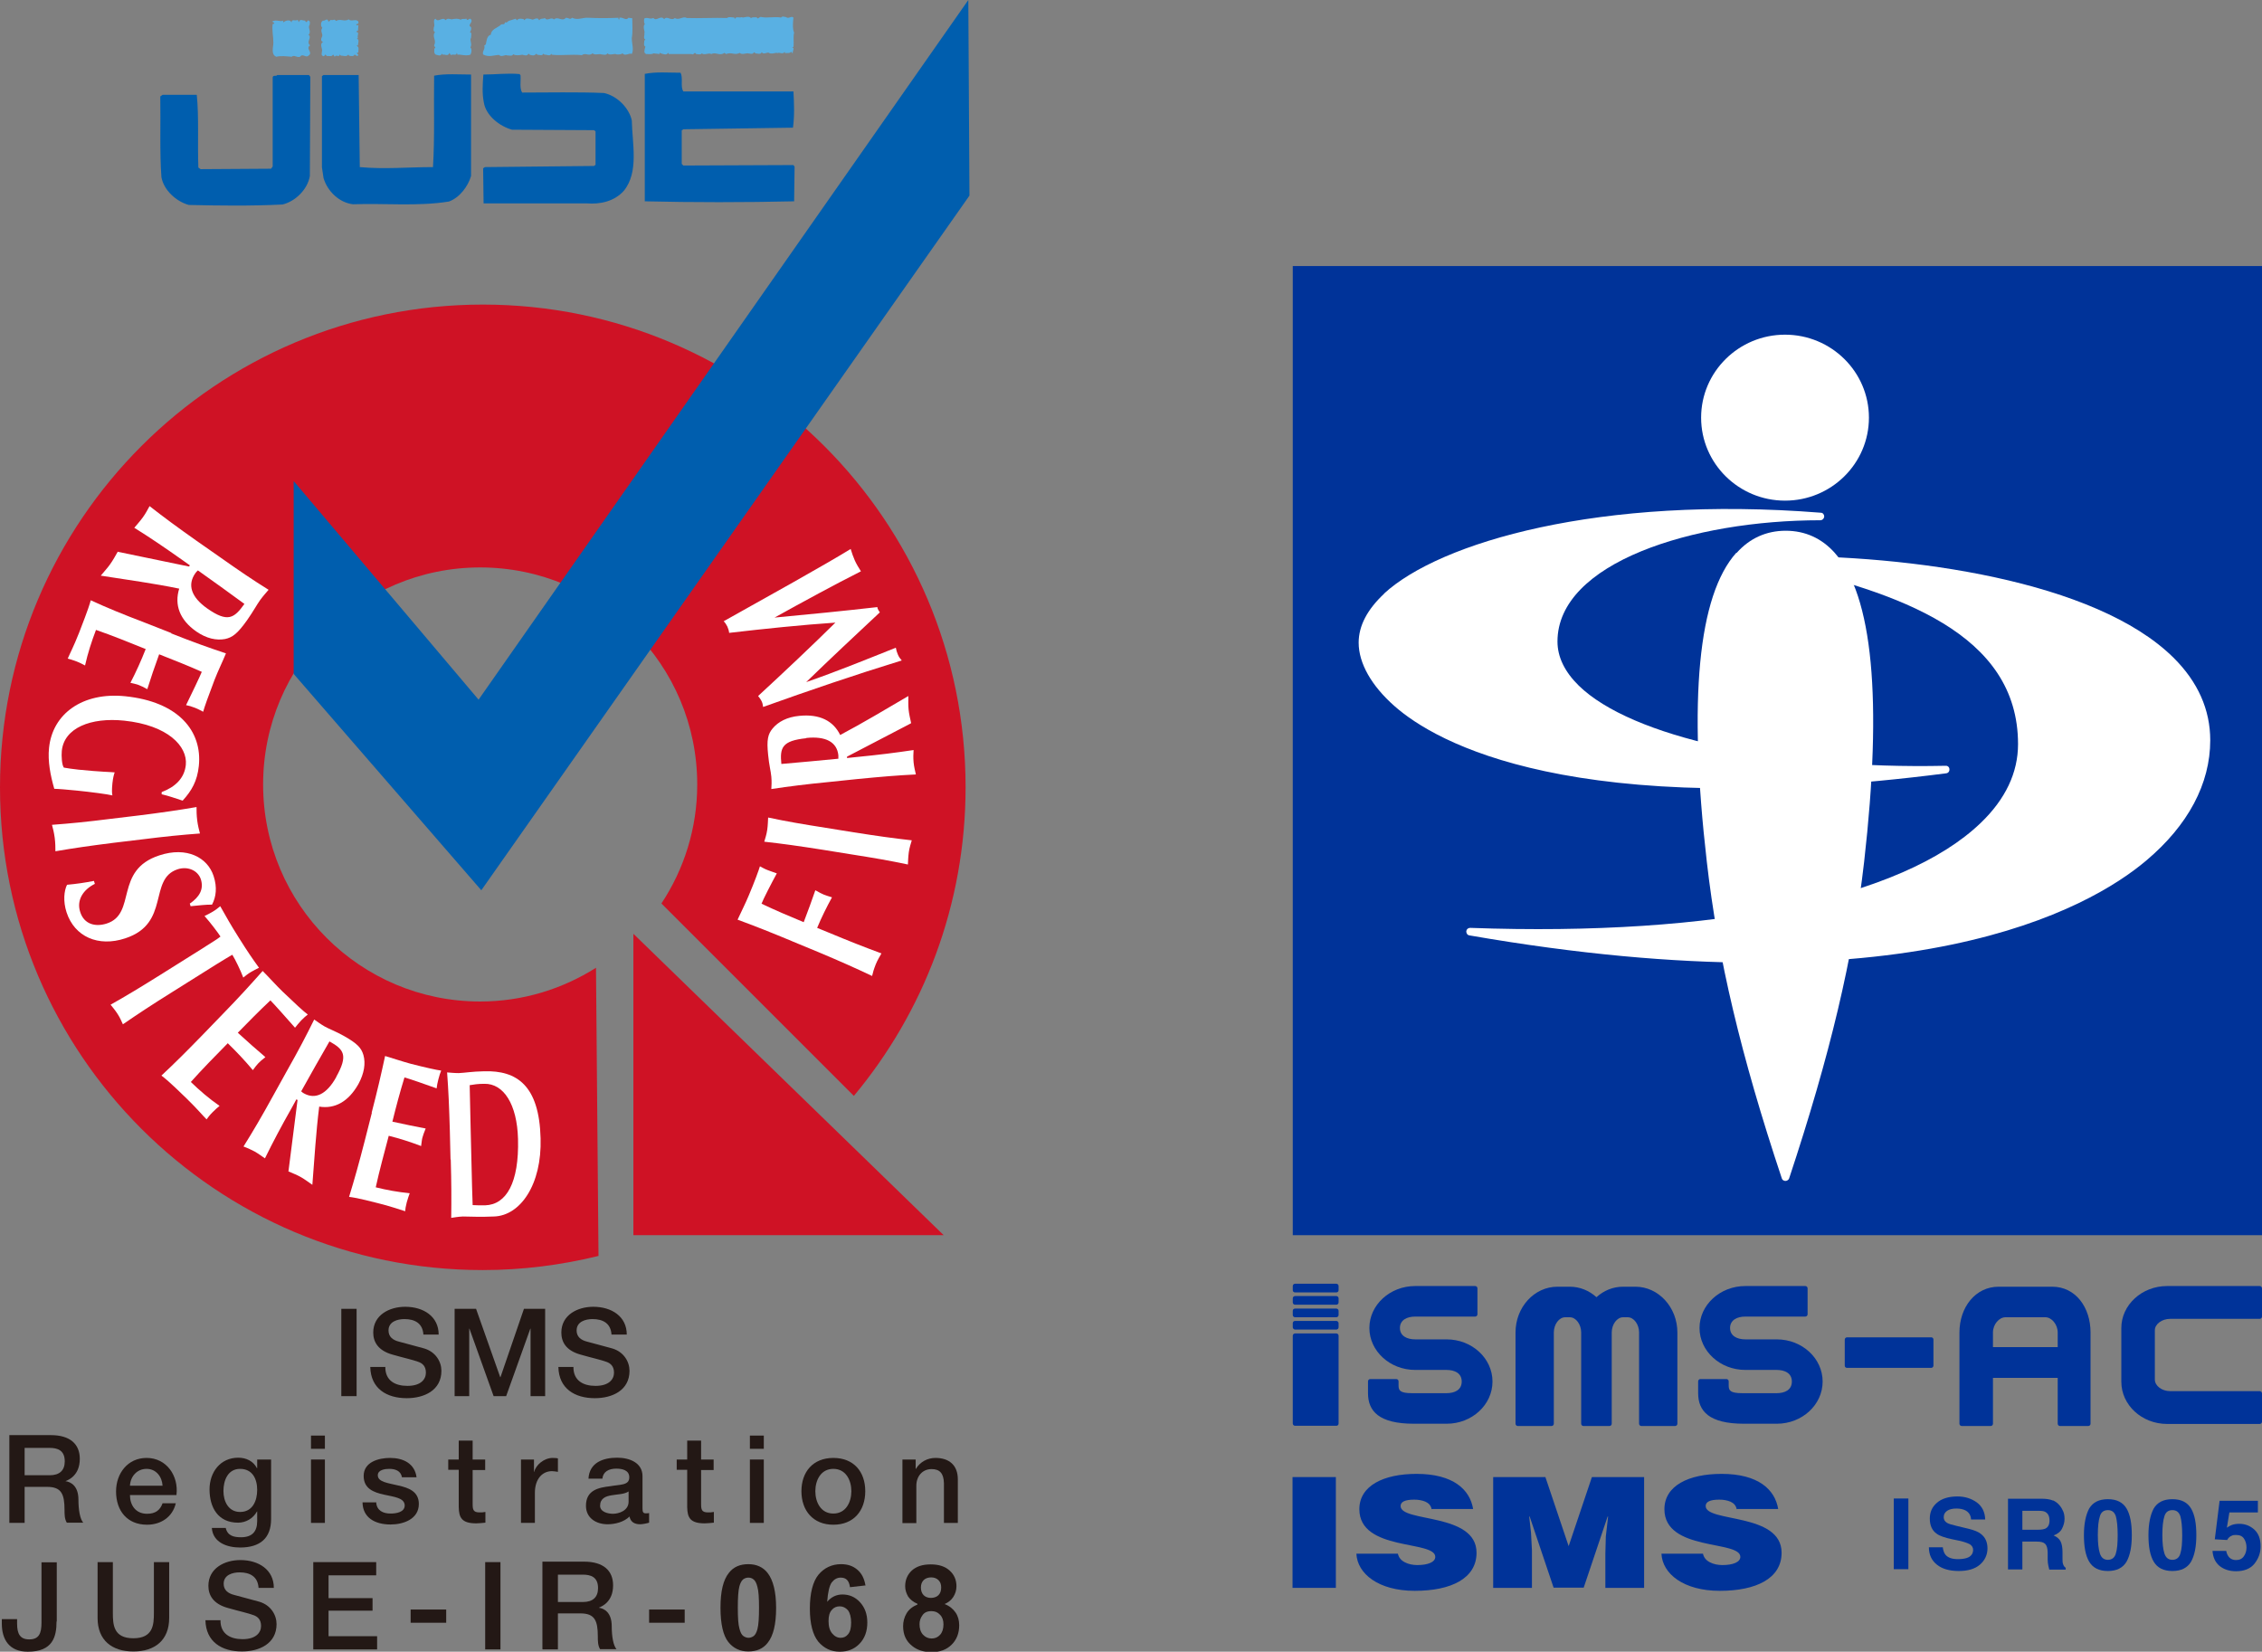
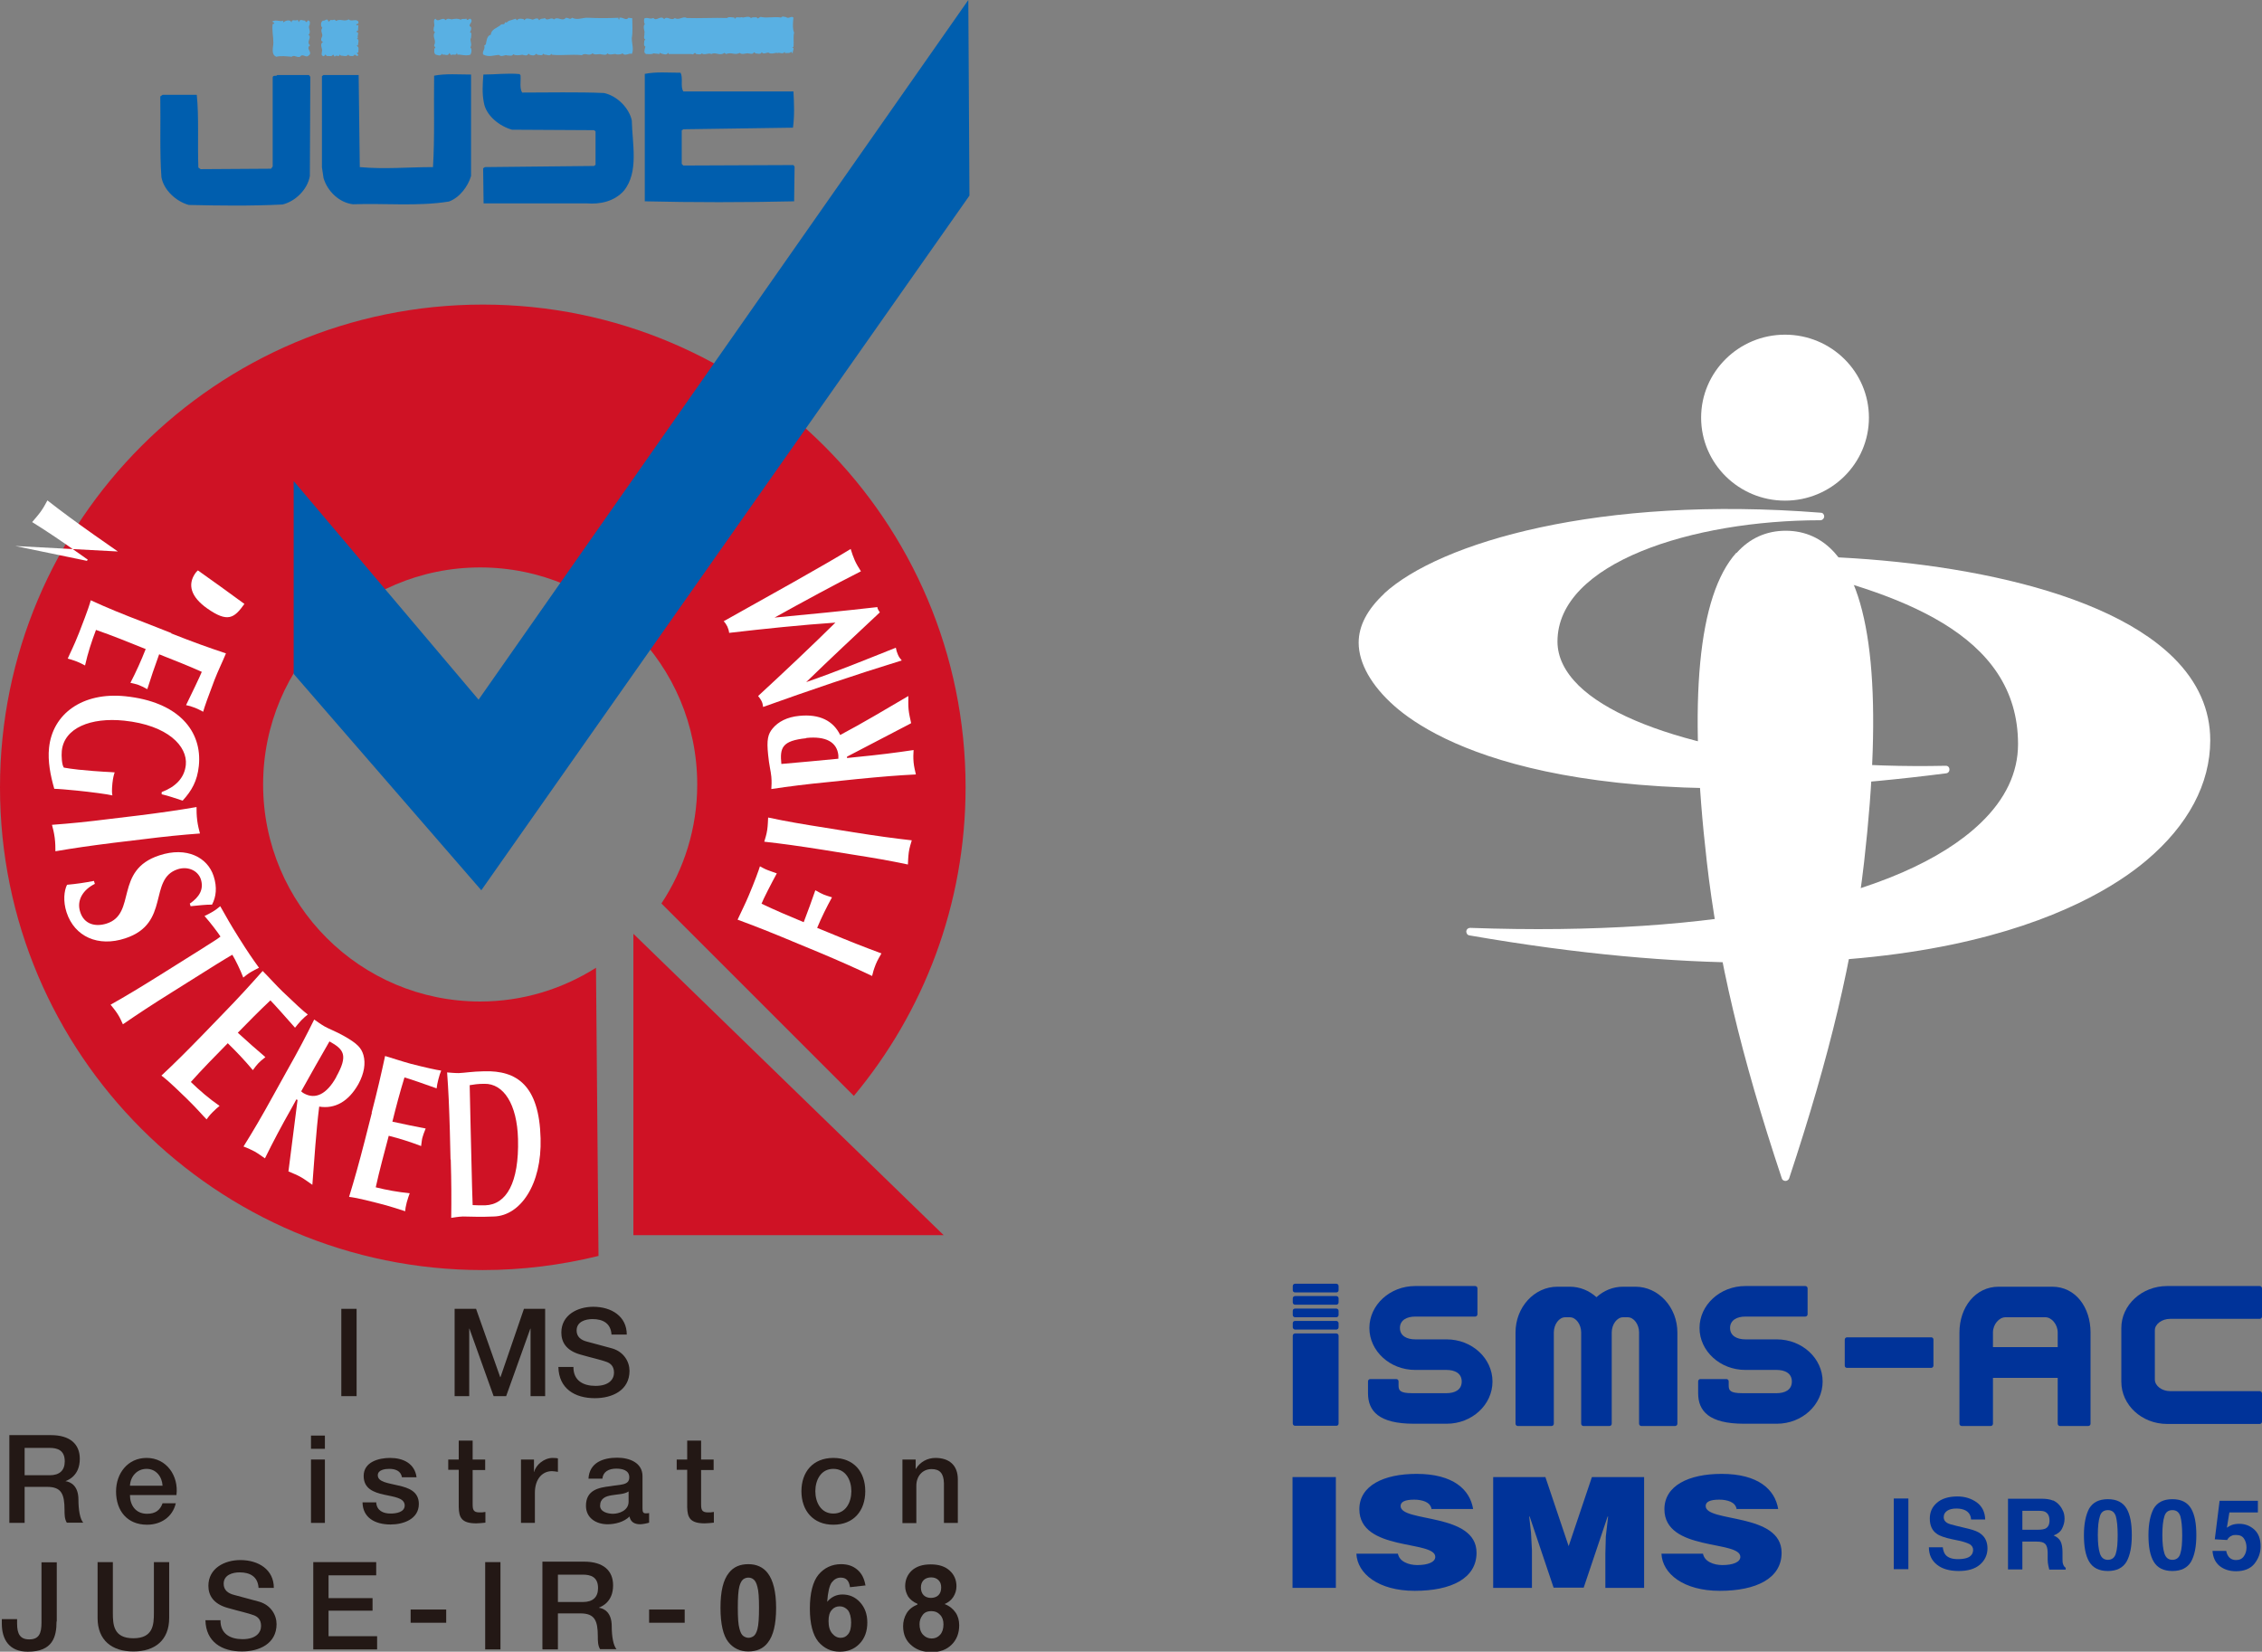
<svg xmlns="http://www.w3.org/2000/svg" id="_レイヤー_2" data-name="レイヤー_2" viewBox="0 0 99.21 72.45">
  <rect x="0" y="0" width="99.21" height="72.45" fill="#808080" stroke="none" />
  <defs>
    <style>
      .cls-1 {
        fill: #231815;
      }

      .cls-2 {
        fill: #039;
      }

      .cls-3 {
        fill: #039;
      }

      .cls-4 {
        fill: #fff;
      }

      .cls-5 {
        fill: #005eae;
      }

      .cls-6 {
        fill: none;
      }

      .cls-7 {
        fill: #59b0e3;
      }

      .cls-8 {
        fill: #cf1225;
      }
    </style>
  </defs>
  <g id="_レイヤー_1-2" data-name="レイヤー_1">
    <g>
      <g>
-         <rect class="cls-2" x="56.7" y="11.67" width="42.51" height="42.51" />
        <g>
          <path class="cls-4" d="M74.61,18.32c0,2.01,1.65,3.64,3.68,3.64s3.68-1.63,3.68-3.64-1.65-3.64-3.68-3.64-3.68,1.63-3.68,3.64Z" />
          <path class="cls-4" d="M76.15,24.25c-1.67,1.87-2.11,6.43-1.29,13.55.48,4.21,1.49,8.49,3.29,13.89.02.07.09.11.16.11s.14-.05.16-.11c1.79-5.4,2.81-9.68,3.29-13.89.81-7.12.38-11.68-1.29-13.55-.57-.64-1.3-.97-2.15-.97s-1.58.33-2.15.97Z" />
        </g>
        <g>
          <path class="cls-4" d="M60.71,26.04c-.74.69-1.12,1.41-1.12,2.15,0,.9.56,1.89,1.57,2.78,1.8,1.59,7.78,5.06,24.2,2.95.09-.01.15-.09.14-.18,0-.09-.08-.16-.17-.15-7.32.16-13.78-1.26-16.09-3.52-.61-.6-.93-1.25-.93-1.93,0-3.46,5.94-5.32,11.53-5.32.09,0,.16-.07.17-.16,0-.09-.06-.17-.15-.17-9.69-.77-16.72,1.3-19.16,3.55ZM85.35,33.92h0,0Z" />
          <path class="cls-4" d="M77.76,24.4c-.08,0-.16.07-.16.15,0,.08.05.16.13.18,5.6,1.25,10.78,3.07,10.78,7.91,0,1.25-.55,2.41-1.63,3.45-3.45,3.32-11.61,5-22.4,4.61-.09,0-.16.06-.17.15,0,.09.05.17.14.18,19.28,3.35,27.18-1.17,29.68-3.28,1.84-1.55,2.81-3.37,2.81-5.28,0-1.34-.54-2.56-1.61-3.62-3.42-3.39-11.59-4.52-17.55-4.46Z" />
        </g>
      </g>
      <g>
        <path class="cls-3" d="M83.7,68.83h-.64v-3.1h.64v3.1Z" />
        <path class="cls-3" d="M85.21,67.88c.02.14.06.25.12.32.11.13.29.19.55.19.16,0,.28-.02.38-.05.18-.06.28-.18.28-.36,0-.1-.05-.18-.14-.24-.09-.05-.23-.1-.43-.15l-.34-.07c-.33-.07-.56-.15-.68-.24-.21-.14-.31-.37-.31-.67,0-.28.1-.51.31-.69.2-.18.51-.28.9-.28.33,0,.61.09.85.26.23.17.36.42.37.75h-.62c-.01-.19-.1-.32-.25-.4-.1-.05-.23-.08-.39-.08-.17,0-.31.03-.41.1-.1.07-.15.16-.15.28,0,.11.05.19.15.25.06.04.2.08.41.13l.54.13c.24.06.42.13.54.23.19.15.28.36.28.63s-.11.52-.33.71-.53.28-.93.28-.73-.09-.96-.28c-.23-.18-.35-.44-.35-.76h.62Z" />
        <path class="cls-3" d="M90.04,65.81c.11.05.21.12.29.22.07.08.12.17.16.26.04.1.06.2.06.33,0,.15-.04.29-.11.43-.07.14-.2.24-.37.3.14.06.24.14.3.25.06.11.09.27.09.49v.21c0,.14,0,.24.02.29.02.08.06.14.12.18v.08h-.72c-.02-.07-.03-.12-.04-.17-.02-.09-.03-.18-.03-.27v-.29c0-.2-.04-.33-.11-.4-.07-.07-.19-.1-.37-.1h-.63v1.22h-.63v-3.1h1.48c.21,0,.38.03.49.08ZM88.7,66.27v.83h.7c.14,0,.24-.02.31-.05.12-.06.18-.18.18-.35,0-.19-.06-.31-.18-.38-.07-.04-.17-.05-.3-.05h-.72Z" />
        <path class="cls-3" d="M93.27,66.17c.16.27.23.66.23,1.17s-.08.89-.23,1.16c-.16.27-.43.41-.82.41s-.66-.14-.82-.41c-.16-.27-.23-.66-.23-1.16s.08-.89.23-1.17c.16-.27.43-.41.82-.41s.66.14.82.41ZM92.1,68.14c.06.19.18.28.35.28s.3-.09.35-.28c.06-.19.08-.45.08-.81s-.03-.64-.08-.82c-.06-.18-.17-.27-.35-.27s-.3.09-.35.27c-.06.18-.09.45-.09.82s.03.62.09.81Z" />
        <path class="cls-3" d="M96.1,66.17c.16.27.23.66.23,1.17s-.08.89-.23,1.16c-.16.27-.43.41-.82.41s-.66-.14-.82-.41c-.16-.27-.23-.66-.23-1.16s.08-.89.23-1.17c.16-.27.43-.41.82-.41s.66.14.82.41ZM94.93,68.14c.06.19.18.28.35.28s.3-.09.35-.28c.06-.19.08-.45.08-.81s-.03-.64-.08-.82c-.06-.18-.17-.27-.35-.27s-.3.09-.35.27c-.06.18-.09.45-.09.82s.03.62.09.81Z" />
        <path class="cls-3" d="M97.64,68.02c.02.13.07.23.14.3.07.07.17.11.29.11.15,0,.26-.05.34-.16s.12-.24.12-.39-.04-.29-.11-.39c-.07-.11-.19-.16-.34-.16-.07,0-.14,0-.19.03-.09.03-.16.1-.21.19l-.54-.03.21-1.69h1.68v.51h-1.25l-.11.67c.09-.06.16-.1.22-.12.09-.03.19-.05.32-.05.25,0,.47.08.66.25.19.17.28.42.28.74,0,.28-.09.53-.27.76-.18.22-.45.33-.81.33-.29,0-.53-.08-.72-.23-.19-.16-.29-.38-.31-.66h.6Z" />
      </g>
      <g>
        <path class="cls-3" d="M56.69,69.65v-4.86h1.9v4.86h-1.9Z" />
        <path class="cls-3" d="M62.79,66.2c-.03-.17-.14-.27-.27-.33-.14-.06-.31-.09-.49-.09-.42,0-.6.1-.6.28,0,.73,3.33.28,3.33,2.05,0,1.13-1.12,1.67-2.71,1.67s-2.52-.75-2.56-1.63h1.82c.04.18.15.3.31.38.15.08.35.12.54.12.47,0,.79-.13.79-.36,0-.74-3.33-.23-3.33-2.09,0-1.03,1.06-1.55,2.51-1.55,1.61,0,2.34.69,2.48,1.54h-1.8Z" />
        <path class="cls-3" d="M65.49,69.65v-4.86h2.29l1.02,3.03,1.02-3.03h2.29v4.86h-1.7v-1.49l.02-.76.1-.88h-.02l-1.05,3.12h-1.32l-1.05-3.12h-.02l.08.72.04.76v1.65h-1.7Z" />
        <path class="cls-3" d="M76.17,66.2c-.03-.17-.14-.27-.27-.33-.14-.06-.31-.09-.49-.09-.42,0-.6.1-.6.28,0,.73,3.33.28,3.33,2.05,0,1.13-1.12,1.67-2.71,1.67s-2.52-.75-2.56-1.63h1.82c.04.18.15.3.31.38.15.08.35.12.54.12.47,0,.79-.13.79-.36,0-.74-3.33-.23-3.33-2.09,0-1.03,1.06-1.55,2.51-1.55,1.61,0,2.34.69,2.48,1.54h-1.8Z" />
      </g>
      <g>
        <path class="cls-3" d="M63.44,58.75h-1.37c-.36,0-.67-.15-.67-.5h0c0-.35.31-.5.67-.5h2.63c.06,0,.1-.05.1-.1v-1.14c0-.06-.05-.1-.1-.1h-2.63c-1.11,0-2.01.83-2.01,1.84s.9,1.84,2.01,1.84h1.37c.36,0,.67.14.67.51s-.31.51-.67.51h0s-1.13,0-1.13,0c-.02,0-.35,0-.37,0-.54,0-.6-.12-.6-.34v-.18c0-.06-.05-.1-.1-.1h-1.14c-.06,0-.1.05-.1.1v.16h0v.36c0,.78.47,1.34,2.01,1.34h1.44c1.11,0,2.01-.83,2.01-1.85s-.9-1.85-2.01-1.85Z" />
        <path class="cls-3" d="M77.92,58.75h-1.37c-.36,0-.67-.15-.67-.5h0c0-.35.31-.5.67-.5h2.63c.06,0,.1-.05.1-.1v-1.14c0-.06-.05-.1-.1-.1h-2.63c-1.11,0-2.01.83-2.01,1.84s.9,1.84,2.01,1.84h1.37c.36,0,.67.14.67.51s-.31.51-.67.51h0s-1.13,0-1.13,0c-.02,0-.35,0-.37,0-.54,0-.6-.12-.6-.34v-.18c0-.06-.05-.1-.1-.1h-1.14c-.06,0-.1.05-.1.1v.16h0v.36c0,.78.47,1.34,2.01,1.34h1.44c1.11,0,2.01-.83,2.01-1.85s-.9-1.85-2.01-1.85Z" />
        <path class="cls-3" d="M95.18,57.85h3.86s.07,0,.07,0c.06,0,.1-.05.1-.1v-1.24c0-.06-.05-.1-.1-.1h-4.06c-1.11,0-2.01.83-2.01,1.84v2.36c0,1.02.9,1.85,2.01,1.85h4.06c.06,0,.1-.05.1-.1v-1.24c0-.06-.05-.1-.1-.1h-3.93c-.36,0-.67-.23-.67-.51v-2.16c0-.27.31-.5.67-.5Z" />
        <path class="cls-3" d="M81.01,58.66h3.69c.06,0,.1.04.1.1v1.14c0,.06-.05.1-.1.1h-3.69c-.06,0-.1-.04-.1-.1v-1.14c0-.06.05-.1.1-.1Z" />
        <path class="cls-3" d="M71.73,56.44h-.54c-.45,0-.85.17-1.17.46-.32-.29-.73-.46-1.17-.46h-.54c-1.02,0-1.84.9-1.84,2.01v4c0,.06.05.1.1.1h1.48c.06,0,.1-.05.1-.1v-4c0-.36.23-.67.5-.67h.2c.27,0,.5.31.5.67v4c0,.06.05.1.1.1h1.14c.06,0,.1-.05.1-.1v-4c0-.36.23-.67.5-.67h.2c.27,0,.5.31.5.67v4c0,.06.05.1.1.1h1.48c.06,0,.1-.05.1-.1v-4c0-1.11-.83-2.01-1.84-2.01Z" />
        <path class="cls-3" d="M90.02,56.44h-2.36c-1.02,0-1.72.9-1.72,2.01v4c0,.06.05.1.1.1h1.27c.06,0,.1-.05.1-.1v-2.01h2.84v2.01c0,.06.05.1.1.1h1.24c.06,0,.1-.05.1-.1v-4c0-1.11-.66-2.01-1.68-2.01ZM90.25,59.09h-2.84v-.64c0-.36.27-.67.55-.67h1.75c.27,0,.54.31.54.67v.64Z" />
        <path class="cls-3" d="M56.8,58.49h1.81c.06,0,.1.05.1.1v3.85c0,.06-.04.1-.1.1h-1.81c-.06,0-.1-.05-.1-.1v-3.85c0-.06.05-.1.1-.1Z" />
        <path class="cls-3" d="M56.8,56.31h1.81c.06,0,.1.05.1.1v.18c0,.06-.04.1-.1.1h-1.81c-.06,0-.1-.04-.1-.1v-.18c0-.06.05-.1.1-.1Z" />
        <path class="cls-3" d="M56.8,56.85h1.81c.06,0,.1.05.1.1v.18c0,.06-.05.1-.1.1h-1.81c-.06,0-.1-.05-.1-.1v-.18c0-.06.05-.1.1-.1Z" />
        <path class="cls-3" d="M56.8,57.4h1.81c.06,0,.1.05.1.1v.18c0,.06-.05.1-.1.1h-1.81c-.06,0-.1-.05-.1-.1v-.18c0-.06.04-.1.1-.1Z" />
        <rect class="cls-3" x="56.7" y="57.94" width="2.01" height=".38" rx=".1" ry=".1" />
      </g>
      <rect class="cls-6" x="56.7" y="56.31" width="42.51" height="6.23" />
    </g>
    <g>
      <g>
        <g>
          <path class="cls-8" d="M26.14,42.45c-1.47.93-3.21,1.48-5.08,1.48-5.26,0-9.52-4.26-9.52-9.52s4.26-9.52,9.52-9.52,9.52,4.26,9.52,9.52c0,1.93-.58,3.72-1.57,5.22,1.95,1.95,6.35,6.35,8.44,8.44,3.06-3.67,4.9-8.39,4.9-13.54,0-11.69-9.48-21.17-21.17-21.17S0,22.84,0,34.54s9.48,21.17,21.17,21.17c1.75,0,3.45-.22,5.08-.62l-.11-12.64Z" />
          <polyline class="cls-5" points="12.88 21.1 20.99 30.69 42.47 0 42.52 8.58 21.11 39.05 12.88 29.56" />
          <path class="cls-7" d="M31.89.77v.02c.07-.07.22-.02.32-.02,0,.02,0,.05.03.05.05-.12.17-.02.3-.07.05.07.3-.1.4.05.05-.07.18-.02.25-.05.03.15.12-.05.22,0,.27.05.55-.03.85.02.05-.08.15-.02.22-.02.1.1.22-.07.32.02-.02.2-.05.47.03.67-.05.15,0,.42-.03.62-.02,0-.05,0-.05.02.12.02,0,.17.02.25h-.02s-.05-.05-.05-.07c-.05.1-.17.05-.27.07,0-.02,0-.05-.02-.05-.07.12-.23,0-.3.05-.08-.05-.27.08-.4-.02-.08-.02-.22.1-.3-.02-.05.12-.2.05-.27.05l-.07-.05c-.05.12-.2.05-.27.05-.05-.02-.27.08-.35-.02-.25.12-.35-.05-.6.05l-.08-.05c-.2.15-.37-.05-.57.05-.13-.07-.3.07-.42-.03-.05.08-.17.03-.25.03-.07-.13-.1.07-.2,0h-1s0-.05-.03-.05c-.07.12-.2.05-.32.02l-.02-.02c-.05,0-.03.02-.03.05l-.27-.03h0c-.05.05-.2.03-.32.03-.12-.05-.07-.17-.05-.27l.02-.05c-.1-.05-.05-.17-.05-.27l.05-.05c-.12-.02-.02-.22-.05-.27.05-.05-.1-.32.03-.4-.05-.02-.05-.18-.03-.25.15-.07.22.05.4-.02.13.17.32-.15.47.05.13-.17.3.1.47-.05.17.12.37-.1.52,0,.57.02,1.22-.02,1.77,0Z" />
          <path class="cls-7" d="M24.3.85c.18-.15.35.12.52-.07.13,0,.18.1.27,0,.25.12.47-.02.72,0,.45.02.82.02,1.32,0,0,.02-.03.07.03.07.02,0,0-.05,0-.07.15-.05.3.15.4,0l.17.02c0,.3.03.6-.02.87,0,.25.1.5,0,.7-.1-.07-.3.12-.4-.03-.08.05-.15.05-.25.05-.13-.07-.3.07-.42-.05-.05.1-.17.05-.25.05-.1-.05-.3.05-.4-.05-.18.15-.3-.05-.47.08-.45-.05-.9.03-1.32-.02,0-.02-.02-.02-.02-.05-.05.15-.2.03-.3.05l-.05-.05c-.03.12-.2.05-.27.05,0-.02-.03-.02-.03-.05-.1.12-.2.08-.3.05l-.05-.05c-.05.12-.17.08-.27.05-.1.02-.3.05-.4-.02-.05.1-.17.05-.27.05-.08-.05-.25.1-.35-.02-.2,0-.45.12-.7-.02-.05-.15.1-.22.05-.4.03,0,.05-.03.07-.05.03-.12.03-.37.22-.42,0-.22.27-.3.4-.4.08-.12.2.02.22-.15.05.05.13-.02.15-.05l.32-.1s.03.05.05.07c.08-.1.2-.07.3-.05,0,.03.03.03.03.05.07-.12.17-.07.3-.05.08.07.17-.07.3-.02l.05.07c.05-.1.18-.05.25-.1.1.17.27-.08.4.07Z" />
          <path class="cls-7" d="M19.54.9c.07-.12.17-.07.27-.05.1-.03.3-.05.4.02.05-.07.15-.02.25-.05.02.12.1,0,.17,0,.18.15-.17.27.03.37.02.08,0,.15-.05.22.1.02.05.15.05.25-.08.1.07.27-.03.42.08.07.05.25,0,.32-.2.07-.4-.02-.57,0,0-.02,0-.05-.03-.08,0,.15-.17.03-.25.1l-.07-.1c-.05.17-.2.05-.3.08t-.02-.05c-.08.15-.2.05-.27.05-.1-.05-.07-.18-.07-.27.12-.05-.05-.08,0-.17.1-.2-.12-.37.03-.55-.1-.05-.05-.15-.05-.22.07-.1-.07-.3.07-.37.13.2.3-.12.45.07Z" />
          <path class="cls-7" d="M14.51.87c.1.05.17-.07.22.05.22-.12.35.05.57-.07.1.12.32-.05.42.1v.08s-.07.02-.1.05c.03.05.05.02.1.02l-.02.25c-.05,0-.05.02-.08.05.17,0,.03.17.08.27l-.05.02c.13.05.05.2.05.3-.02,0-.05,0-.05.02.13.07.05.2.07.3-.05-.02-.05.02-.07.02l.07.08c-.05.1-.12,0-.17-.02-.02.1-.18.07-.25.05,0-.03-.02-.03-.02-.05-.08.12-.2.05-.33.05l-.05-.05c-.02.15-.15-.02-.22.1l-.07-.1c-.05.12-.2.05-.27.07l-.07-.07s-.05.1-.1.07c-.1-.05-.05-.12-.05-.2.05-.1-.13-.32.05-.42-.13-.05-.08-.15-.05-.22.07-.13-.1-.25.02-.4-.07-.05-.1-.25.03-.32.05.05.17-.12.22,0,.02.12.08-.03.13-.03Z" />
          <path class="cls-7" d="M12.79.97c0-.15.17-.03.27-.1.02.03.02.07.05.1.05-.17.17-.05.27-.07,0,.03.03.05.05.07.07,0,.03-.1.1-.07.1.05.05.12.05.2-.1.1.1.3-.05.42.17.15-.12.3.07.47-.22.15.15.3-.07.45-.12.12-.25-.12-.37.05-.15.05-.25-.1-.37,0-.23-.02-.47-.05-.67,0-.25-.1-.13-.42-.13-.62,0-.27-.07-.55-.03-.82.05.02.05-.02.07-.05l-.1-.05c.18-.12.35.03.5-.05,0,.03-.02.03-.02.05l.02.03c.07-.07.3-.15.35,0Z" />
          <path class="cls-5" d="M29.85,3.19c.12.25-.02.6.12.82h4.83c.03.55.05,1.07-.02,1.59l-4.81.07-.07.05v1.47l.07.07,4.83-.02.05.07-.02,1.52c-2.12.05-4.49.05-6.55,0V3.24c.52-.1,1-.05,1.57-.05Z" />
          <path class="cls-5" d="M22.83,3.31c.02.25-.05.55.07.75,1.12,0,2.47-.03,3.59.02.57.12,1.1.65,1.22,1.2.02,1.02.32,2.27-.35,3.09-.42.47-1.05.6-1.64.55h-4.51l-.02-1.54.08-.05,4.78-.05.07-.05v-1.47l-.07-.05-3.59-.02c-.55-.15-1.15-.62-1.24-1.2-.08-.4-.05-.8-.02-1.22.52,0,1.07-.07,1.59-.02l.05.07Z" />
          <path class="cls-5" d="M20.66,7.72c-.13.45-.5.95-.97,1.12-1.35.22-2.81.07-4.21.12-.6-.07-1.12-.57-1.29-1.15l-.07-.47V3.34l.07-.05h1.54l.05,4.04c1.12.1,2.09,0,3.21,0,.08-1.27.03-2.69.05-4.01.5-.1,1.1-.05,1.62-.05v4.46Z" />
          <path class="cls-5" d="M13.61,3.36l-.02,4.36c-.1.6-.65,1.12-1.2,1.25-1.37.07-2.81.05-4.11.02-.55-.15-1.1-.65-1.2-1.22-.08-1.05-.03-2.39-.05-3.54l.1-.07h1.5c.1.95.03,2.14.07,3.19l.1.07,3.09-.02.07-.1v-3.91c.03-.12.15-.02.2-.1h1.39l.05.07Z" />
          <polygon class="cls-8" points="27.78 40.96 41.39 54.18 27.78 54.18 27.78 40.96" />
        </g>
-         <path class="cls-4" d="M9.09,26.69c-.71-.5-.88-1.04-.52-1.55.03-.04.06-.08.11-.12.69.49,1.36.97,2.04,1.47-.45.63-.73.83-1.63.2ZM5.17,24.19c-.11.19-.21.38-.34.56-.12.17-.27.33-.41.5,1.15.18,2.33.34,3.44.57-.22.71.02,1.37.75,1.88.45.31.88.4,1.26.33.33-.07.55-.24.97-.83.28-.4.42-.67.57-.88.14-.19.27-.33.37-.45-.69-.43-1.28-.83-2.13-1.43l-1.03-.72c-.85-.6-1.42-1.02-2.06-1.52-.08.14-.16.31-.3.5-.14.19-.27.33-.37.45.69.43,1.28.83,2.13,1.43l.31.22-.04.05-3.14-.65Z" />
+         <path class="cls-4" d="M9.09,26.69c-.71-.5-.88-1.04-.52-1.55.03-.04.06-.08.11-.12.69.49,1.36.97,2.04,1.47-.45.63-.73.83-1.63.2ZM5.17,24.19l-1.03-.72c-.85-.6-1.42-1.02-2.06-1.52-.08.14-.16.31-.3.5-.14.19-.27.33-.37.45.69.43,1.28.83,2.13,1.43l.31.22-.04.05-3.14-.65Z" />
        <path class="cls-4" d="M7.5,27.78c.96.38,1.63.62,2.41.88-.16.39-.35.77-.5,1.16-.25.65-.45,1.21-.5,1.4-.1-.05-.2-.11-.35-.17-.18-.07-.26-.09-.4-.12.24-.49.61-1.26.69-1.46-.62-.28-1.24-.52-1.87-.77-.21.58-.36,1.02-.52,1.53-.19-.1-.26-.14-.37-.18-.09-.04-.18-.05-.37-.1.25-.48.47-.97.67-1.48-.36-.14-.73-.29-1.1-.44-.36-.14-.73-.28-1.08-.4-.19.5-.36,1.02-.48,1.56-.12-.06-.2-.11-.38-.18-.18-.07-.27-.09-.38-.12.1-.24.26-.53.5-1.14.42-1.08.47-1.27.51-1.42.74.34,1.4.61,2.37.98l1.17.46Z" />
        <path class="cls-4" d="M7.1,34.74c.58-.22.99-.6,1.05-1.19.08-.81-.78-1.74-2.71-1.94-1.46-.15-2.63.32-2.73,1.33-.02.22,0,.61.09.73.15.03.38.06.64.09.99.1,1.41.1,1.59.12-.03.08-.07.21-.1.48-.03.31-.02.45,0,.53-.19-.05-.95-.15-1.54-.21-.39-.04-.87-.08-1.01-.08-.17-.59-.29-1.21-.23-1.79.15-1.5,1.47-2.46,3.34-2.27,2.34.24,3.39,1.53,3.23,3.06-.07.66-.31,1.08-.71,1.52-.31-.1-.61-.21-.92-.28v-.09Z" />
        <path class="cls-4" d="M6.08,35.77c1.03-.13,1.73-.23,2.54-.37,0,.16,0,.35.03.59.03.23.08.42.12.57-.81.06-1.52.13-2.55.26l-1.25.15c-1.03.13-1.73.23-2.54.37,0-.16,0-.35-.03-.59-.03-.23-.08-.42-.12-.57.81-.06,1.52-.13,2.55-.26l1.25-.15Z" />
        <path class="cls-4" d="M8.32,39.64c.45-.31.62-.65.49-1.07-.14-.41-.6-.58-1.02-.44-1.3.43-.3,2.38-2.3,3.03-1.18.39-2.22-.07-2.57-1.14-.16-.49-.11-.95.02-1.21.43-.04.77-.09,1.18-.17l.04.13c-.49.24-.82.7-.64,1.24.17.53.66.66,1.16.5,1.33-.43.31-2.34,2.31-2.99,1.21-.4,2.12.1,2.38.91.16.49.11.91-.07,1.25-.3,0-.53.03-.94.07l-.03-.1Z" />
        <path class="cls-4" d="M8.99,41.53c.3-.19.58-.36.68-.45-.13-.2-.45-.62-.7-.9.13-.06.24-.12.36-.19.12-.07.22-.15.33-.24.28.49.41.74.82,1.39.41.65.57.88.88,1.31-.13.06-.24.12-.36.19-.12.07-.22.15-.33.24-.12-.32-.35-.79-.48-1-.12.06-.4.24-.7.42l-1.96,1.23c-.88.55-1.47.94-2.14,1.4-.06-.13-.12-.28-.23-.45-.11-.17-.22-.3-.31-.41.71-.4,1.32-.77,2.2-1.32l1.96-1.23Z" />
        <path class="cls-4" d="M9.78,44.47c.72-.74,1.2-1.27,1.74-1.88.3.3.58.62.88.91.5.48.94.89,1.1,1-.09.07-.17.14-.29.26-.13.14-.18.21-.27.32-.36-.41-.93-1.05-1.08-1.2-.49.46-.96.94-1.43,1.42.46.42.8.72,1.21,1.07-.17.13-.23.19-.31.27-.07.07-.12.14-.24.3-.35-.42-.72-.81-1.1-1.18-.27.28-.55.56-.83.85-.27.28-.54.57-.79.85.38.37.8.73,1.26,1.05-.1.08-.17.14-.31.28-.14.14-.19.22-.26.31-.18-.18-.39-.44-.86-.9-.83-.81-.99-.92-1.12-1.02.6-.56,1.1-1.06,1.82-1.8l.87-.9Z" />
        <path class="cls-4" d="M14.75,47.24c-.42.76-.92,1-1.42.72-.04-.02-.08-.05-.12-.09.41-.74.82-1.46,1.24-2.19.63.35.83.6.3,1.55ZM12.67,51.39c.18.08.37.15.54.25.17.1.33.22.49.33.09-1.15.16-2.31.3-3.43.68.11,1.28-.21,1.72-.99.26-.48.32-.91.22-1.27-.09-.31-.26-.5-.84-.83-.39-.22-.66-.31-.87-.43-.19-.11-.33-.22-.45-.3-.36.73-.69,1.36-1.2,2.26l-.61,1.1c-.5.91-.86,1.52-1.29,2.21.14.05.3.12.49.22.19.11.33.22.45.3.36-.73.69-1.36,1.2-2.26l.18-.33.05.03-.4,3.14Z" />
        <path class="cls-4" d="M16.3,48.81c.26-1,.42-1.7.59-2.49.37.11.75.24,1.12.34.62.16,1.16.28,1.34.3-.04.1-.08.21-.12.37-.05.19-.06.27-.08.41-.47-.17-1.22-.43-1.41-.48-.2.65-.37,1.29-.53,1.94.56.12.97.21,1.46.3-.08.2-.11.28-.14.39-.03.1-.03.18-.06.38-.47-.18-.94-.33-1.42-.45-.1.38-.2.76-.3,1.14-.1.38-.19.76-.27,1.12.48.12.98.21,1.49.26-.04.12-.08.21-.13.4-.05.19-.06.28-.07.39-.23-.07-.52-.18-1.1-.33-1.04-.27-1.21-.28-1.36-.3.24-.78.43-1.46.69-2.47l.31-1.22Z" />
        <path class="cls-4" d="M20.64,49.4c-.01-.5-.04-1.63-.04-1.8.19-.03.35-.06.64-.06.85-.02,1.44.9,1.48,2.42.05,1.92-.51,2.88-1.44,2.91-.25,0-.42,0-.55-.01-.01-.18-.04-1.3-.05-1.8l-.04-1.65ZM19.77,50.86c.03,1.04.03,1.75.02,2.56.14-.02.3-.05.51-.06.32,0,.74.03,1.36,0,1.16-.03,2.11-1.4,2.05-3.43-.06-2.33-1.05-2.98-2.47-2.94-.55.01-.85.07-1.12.08-.2,0-.37-.02-.51-.03.06.81.09,1.52.12,2.56l.03,1.26Z" />
        <path class="cls-4" d="M34.73,41.28c-.96-.4-1.62-.66-2.38-.94.16-.35.34-.7.49-1.06.25-.59.44-1.11.49-1.28.1.05.19.11.35.17.18.07.26.09.39.14-.24.44-.6,1.14-.67,1.33.61.29,1.22.55,1.85.81.2-.53.35-.93.51-1.4.19.11.26.14.37.19.09.04.18.06.36.12-.24.44-.46.88-.65,1.34l.44.18c.96.4,1.62.66,2.38.94-.07.13-.17.28-.25.48-.08.2-.13.37-.16.51-.74-.35-1.39-.64-2.34-1.04l-1.16-.48Z" />
        <path class="cls-4" d="M36.06,37.27c-1.02-.16-1.73-.26-2.54-.35.04-.14.1-.31.13-.52.03-.21.03-.39.04-.54.8.17,1.5.29,2.52.45l1.24.2c1.02.16,1.73.26,2.54.35-.04.14-.1.31-.13.52-.03.21-.03.39-.04.54-.8-.17-1.5-.29-2.52-.45l-1.24-.2Z" />
        <path class="cls-4" d="M35.36,32.37c.86-.09,1.35.18,1.41.76,0,.05,0,.09,0,.15-.84.08-1.67.16-2.5.23-.07-.71.02-1.02,1.1-1.13ZM39.96,31.71c-.04-.19-.09-.39-.11-.59-.02-.2-.01-.39-.01-.59-.99.58-1.99,1.18-2.99,1.71-.3-.62-.9-.93-1.79-.84-.54.05-.93.26-1.17.55-.21.25-.27.5-.2,1.16.04.44.12.72.14.96.02.22.01.39,0,.54.81-.12,1.51-.21,2.54-.31l1.25-.13c1.03-.1,1.74-.16,2.55-.2-.03-.14-.08-.32-.1-.53-.02-.22-.01-.39,0-.54-.81.12-1.51.21-2.54.31l-.38.04v-.06s2.8-1.46,2.8-1.46Z" />
        <path class="cls-4" d="M35.36,29.92c1.33-.46,2.63-.99,3.93-1.51.02.11.05.21.09.3.04.1.1.18.17.26-2.05.63-4.07,1.32-6.08,2.04-.01-.1-.03-.18-.07-.26-.04-.08-.09-.15-.15-.22,1.14-1.05,2.4-2.24,3.39-3.22-1.47.1-3.12.27-4.66.45-.01-.1-.04-.19-.08-.28-.04-.08-.09-.16-.16-.23,1.86-1.04,4.45-2.48,5.57-3.17.05.17.11.34.18.5.07.16.17.32.27.48-1.15.58-2.53,1.33-3.79,2.03h0c1.51-.14,3.01-.29,4.51-.46,0,.04.02.09.04.12.02.04.04.07.07.11-1.08,1.01-2.16,2.02-3.22,3.05h0Z" />
        <path class="cls-1" d="M14.97,57.41h.67v3.83h-.67v-3.83Z" />
-         <path class="cls-1" d="M16.9,59.97c0,.59.43.82.97.82.59,0,.81-.29.81-.58s-.16-.41-.32-.47c-.27-.1-.62-.17-1.14-.32-.65-.18-.85-.57-.85-.97,0-.77.71-1.13,1.4-1.13.8,0,1.47.42,1.47,1.22h-.67c-.03-.49-.37-.68-.83-.68-.31,0-.7.11-.7.5,0,.27.18.42.46.49.06.02.91.24,1.11.3.5.15.75.58.75.98,0,.86-.76,1.2-1.52,1.2-.88,0-1.58-.42-1.6-1.37h.67Z" />
        <path class="cls-1" d="M19.93,57.41h.95l1.06,3h.01l1.03-3h.93v3.83h-.64v-2.96h-.01l-1.06,2.96h-.55l-1.06-2.96h-.01v2.96h-.64v-3.83Z" />
        <path class="cls-1" d="M25.15,59.97c0,.59.43.82.97.82.59,0,.81-.29.81-.58s-.16-.41-.32-.47c-.27-.1-.62-.17-1.14-.32-.66-.18-.85-.57-.85-.97,0-.77.71-1.13,1.4-1.13.8,0,1.47.42,1.47,1.22h-.67c-.03-.49-.37-.68-.83-.68-.31,0-.7.11-.7.5,0,.27.18.42.46.49.06.02.91.24,1.11.3.5.15.75.58.75.98,0,.86-.76,1.2-1.52,1.2-.88,0-1.58-.42-1.6-1.37h.67Z" />
        <path class="cls-1" d="M1.08,63.51h1.09c.35,0,.67.1.67.59,0,.4-.23.61-.66.61h-1.1v-1.2ZM.41,66.8h.67v-1.58h.99c.62,0,.76.31.76,1.01,0,.19,0,.4.1.56h.72c-.14-.16-.21-.56-.21-1.01,0-.61-.34-.78-.57-.81h0c.12-.05.63-.24.63-.98,0-.65-.43-1.04-1.27-1.04H.41v3.83Z" />
        <path class="cls-1" d="M5.7,65.17c.02-.41.31-.74.73-.74s.68.35.7.74h-1.43ZM7.74,65.57c.1-.83-.43-1.62-1.31-1.62-.83,0-1.34.68-1.34,1.47,0,.85.49,1.46,1.36,1.46.61,0,1.12-.34,1.26-.94h-.58c-.11.31-.32.46-.68.46-.51,0-.75-.39-.75-.82h2.04Z" />
-         <path class="cls-1" d="M10.53,66.32c-.51,0-.73-.46-.73-.92s.19-.97.73-.97.75.44.75.92-.2.97-.75.97ZM11.89,64.02h-.61v.38h-.01c-.16-.31-.47-.46-.82-.46-.79,0-1.26.64-1.26,1.39,0,.79.37,1.46,1.25,1.46.34,0,.66-.18.83-.49h.01v.42c0,.46-.22.71-.71.71-.31,0-.59-.06-.67-.41h-.61c.05.65.68.86,1.24.86.88,0,1.36-.41,1.36-1.25v-2.63Z" />
        <path class="cls-1" d="M13.64,64.02h.61v2.78h-.61v-2.78ZM13.64,62.97h.61v.58h-.61v-.58Z" />
        <path class="cls-1" d="M16.5,65.91c.03.35.3.48.63.48.23,0,.63-.05.62-.37-.02-.32-.46-.36-.91-.46-.45-.1-.89-.26-.89-.82,0-.61.65-.79,1.16-.79.57,0,1.08.24,1.16.85h-.64c-.05-.29-.3-.37-.56-.37-.18,0-.5.04-.5.28,0,.3.45.34.9.45.45.1.9.26.9.81,0,.66-.67.9-1.24.9-.7,0-1.22-.31-1.23-.97h.61Z" />
        <path class="cls-1" d="M19.66,64.02h.46v-.83h.61v.83h.55v.46h-.55v1.48c0,.25.02.38.3.38.09,0,.17,0,.26-.02v.47c-.13.01-.26.03-.4.03-.64,0-.76-.25-.77-.71v-1.64h-.46v-.46Z" />
        <path class="cls-1" d="M22.85,64.02h.57v.54h.01c.07-.3.43-.61.81-.61.14,0,.18.01.23.02v.59c-.09-.01-.18-.03-.26-.03-.42,0-.75.34-.75.95v1.32h-.61v-2.78Z" />
        <path class="cls-1" d="M27.57,65.87c0,.39-.42.53-.69.53-.21,0-.56-.08-.56-.35,0-.32.24-.42.5-.46.27-.05.56-.04.75-.17v.46ZM28.18,64.75c0-.59-.57-.81-1.11-.81-.61,0-1.22.21-1.26.92h.61c.03-.3.27-.44.61-.44.25,0,.57.06.57.38,0,.36-.39.31-.83.39-.52.06-1.07.17-1.07.86,0,.54.45.81.95.81.33,0,.72-.1.96-.34.05.25.23.34.47.34.1,0,.3-.04.39-.07v-.42c-.06.01-.11.01-.15.01-.11,0-.14-.06-.14-.21v-1.43Z" />
        <path class="cls-1" d="M29.68,64.02h.46v-.83h.61v.83h.55v.46h-.55v1.48c0,.25.02.38.3.38.09,0,.17,0,.26-.02v.47c-.13.01-.26.03-.4.03-.64,0-.76-.25-.77-.71v-1.64h-.46v-.46Z" />
-         <path class="cls-1" d="M32.89,64.02h.61v2.78h-.61v-2.78ZM32.89,62.97h.61v.58h-.61v-.58Z" />
        <path class="cls-1" d="M36.55,66.39c-.55,0-.79-.5-.79-.98s.24-.98.79-.98.79.5.79.98-.24.98-.79.98ZM36.55,66.88c.89,0,1.4-.61,1.4-1.47s-.51-1.46-1.4-1.46-1.4.61-1.4,1.46.51,1.47,1.4,1.47Z" />
        <path class="cls-1" d="M39.58,64.02h.58v.41h.01c.18-.3.5-.48.86-.48.6,0,.98.32.98.94v1.91h-.61v-1.74c-.01-.43-.18-.62-.54-.62-.41,0-.67.32-.67.73v1.64h-.61v-2.78Z" />
        <path class="cls-1" d="M2.48,71.12c0,.67-.16,1.33-1.26,1.33-.81,0-1.14-.53-1.14-1.23v-.2h.67v.2c0,.43.12.69.53.69.43,0,.54-.26.54-.74v-2.64h.67v2.6Z" />
        <path class="cls-1" d="M4.28,68.52h.67v2.23c0,.52.03,1.11.9,1.11s.9-.6.9-1.11v-2.23h.67v2.45c0,.98-.63,1.47-1.57,1.47s-1.57-.49-1.57-1.47v-2.45Z" />
        <path class="cls-1" d="M9.67,71.08c0,.59.43.82.97.82.59,0,.81-.29.81-.58s-.16-.41-.32-.47c-.27-.1-.62-.17-1.14-.32-.65-.18-.85-.57-.85-.97,0-.77.71-1.13,1.4-1.13.8,0,1.47.42,1.47,1.22h-.67c-.03-.49-.37-.68-.83-.68-.31,0-.7.11-.7.5,0,.27.18.42.46.49.06.02.91.24,1.11.3.5.15.75.58.75.98,0,.86-.76,1.2-1.52,1.2-.88,0-1.58-.42-1.6-1.37h.67Z" />
        <path class="cls-1" d="M13.74,68.52h2.76v.58h-2.09v1h1.93v.55h-1.93v1.12h2.13v.58h-2.8v-3.83Z" />
        <path class="cls-1" d="M18.01,70.6h1.56v.58h-1.56v-.58Z" />
        <path class="cls-1" d="M21.28,68.52h.67v3.83h-.67v-3.83Z" />
        <path class="cls-1" d="M24.47,69.07h1.09c.35,0,.67.1.67.59,0,.4-.23.61-.66.61h-1.1v-1.2ZM23.8,72.35h.67v-1.58h.99c.62,0,.76.31.76,1.01,0,.19,0,.4.1.56h.72c-.14-.16-.21-.56-.21-1.01,0-.61-.34-.78-.57-.81h0c.12-.05.63-.24.63-.98,0-.65-.43-1.04-1.27-1.04h-1.83v3.83Z" />
        <path class="cls-1" d="M28.47,70.6h1.56v.58h-1.56v-.58Z" />
      </g>
      <g>
        <path class="cls-1" d="M32.82,68.61c.36,0,.65.13.85.39.24.31.37.82.37,1.53s-.12,1.22-.37,1.53c-.2.26-.49.38-.85.38s-.66-.14-.88-.42c-.22-.28-.34-.78-.34-1.5s.12-1.22.37-1.53c.2-.26.49-.38.85-.38ZM32.82,69.2c-.09,0-.16.03-.23.08-.07.06-.12.16-.16.3-.05.19-.07.5-.07.94s.02.74.07.91c.04.17.1.28.17.33.07.05.15.08.23.08s.16-.03.23-.08c.07-.06.12-.15.16-.3.05-.18.07-.5.07-.94s-.02-.74-.07-.91c-.04-.17-.1-.28-.17-.33-.07-.06-.15-.08-.23-.08Z" />
        <path class="cls-1" d="M37.98,69.54l-.7.08c-.02-.14-.06-.25-.13-.32s-.16-.1-.28-.1c-.15,0-.28.07-.39.21-.1.14-.17.42-.2.85.18-.21.4-.32.67-.32.3,0,.56.11.77.34.21.23.32.52.32.89,0,.38-.11.69-.34.93s-.52.35-.87.35c-.38,0-.69-.15-.94-.44-.24-.3-.37-.78-.37-1.45s.13-1.19.38-1.49.59-.46.99-.46c.29,0,.52.08.71.24.19.16.31.39.36.7ZM36.34,71.11c0,.23.05.41.16.54.11.13.23.19.37.19s.24-.05.33-.16.13-.28.13-.51-.05-.42-.14-.54c-.1-.11-.22-.17-.36-.17s-.26.05-.35.16c-.1.11-.14.27-.14.48Z" />
        <path class="cls-1" d="M40.24,70.35c-.19-.08-.32-.19-.41-.32-.08-.14-.13-.29-.13-.45,0-.28.1-.51.29-.69.2-.18.47-.27.83-.27s.63.09.83.27c.2.18.3.41.3.69,0,.17-.05.33-.14.47-.09.14-.22.24-.38.31.21.08.37.21.48.37.11.16.16.35.16.56,0,.35-.11.63-.33.85-.22.22-.52.33-.88.33-.34,0-.63-.09-.85-.27-.27-.21-.4-.5-.4-.87,0-.2.05-.39.15-.56.1-.17.26-.3.48-.39ZM40.33,71.24c0,.2.05.35.15.46.1.11.23.17.38.17s.27-.05.37-.16c.1-.11.15-.26.15-.46,0-.18-.05-.32-.15-.42-.1-.11-.22-.16-.38-.16-.18,0-.31.06-.39.18-.09.12-.13.25-.13.39ZM40.39,69.63c0,.14.04.26.12.34.08.08.19.12.32.12s.25-.04.33-.12c.08-.08.12-.19.12-.34,0-.14-.04-.24-.12-.32s-.19-.12-.32-.12-.25.04-.33.12-.12.19-.12.33Z" />
      </g>
    </g>
  </g>
</svg>